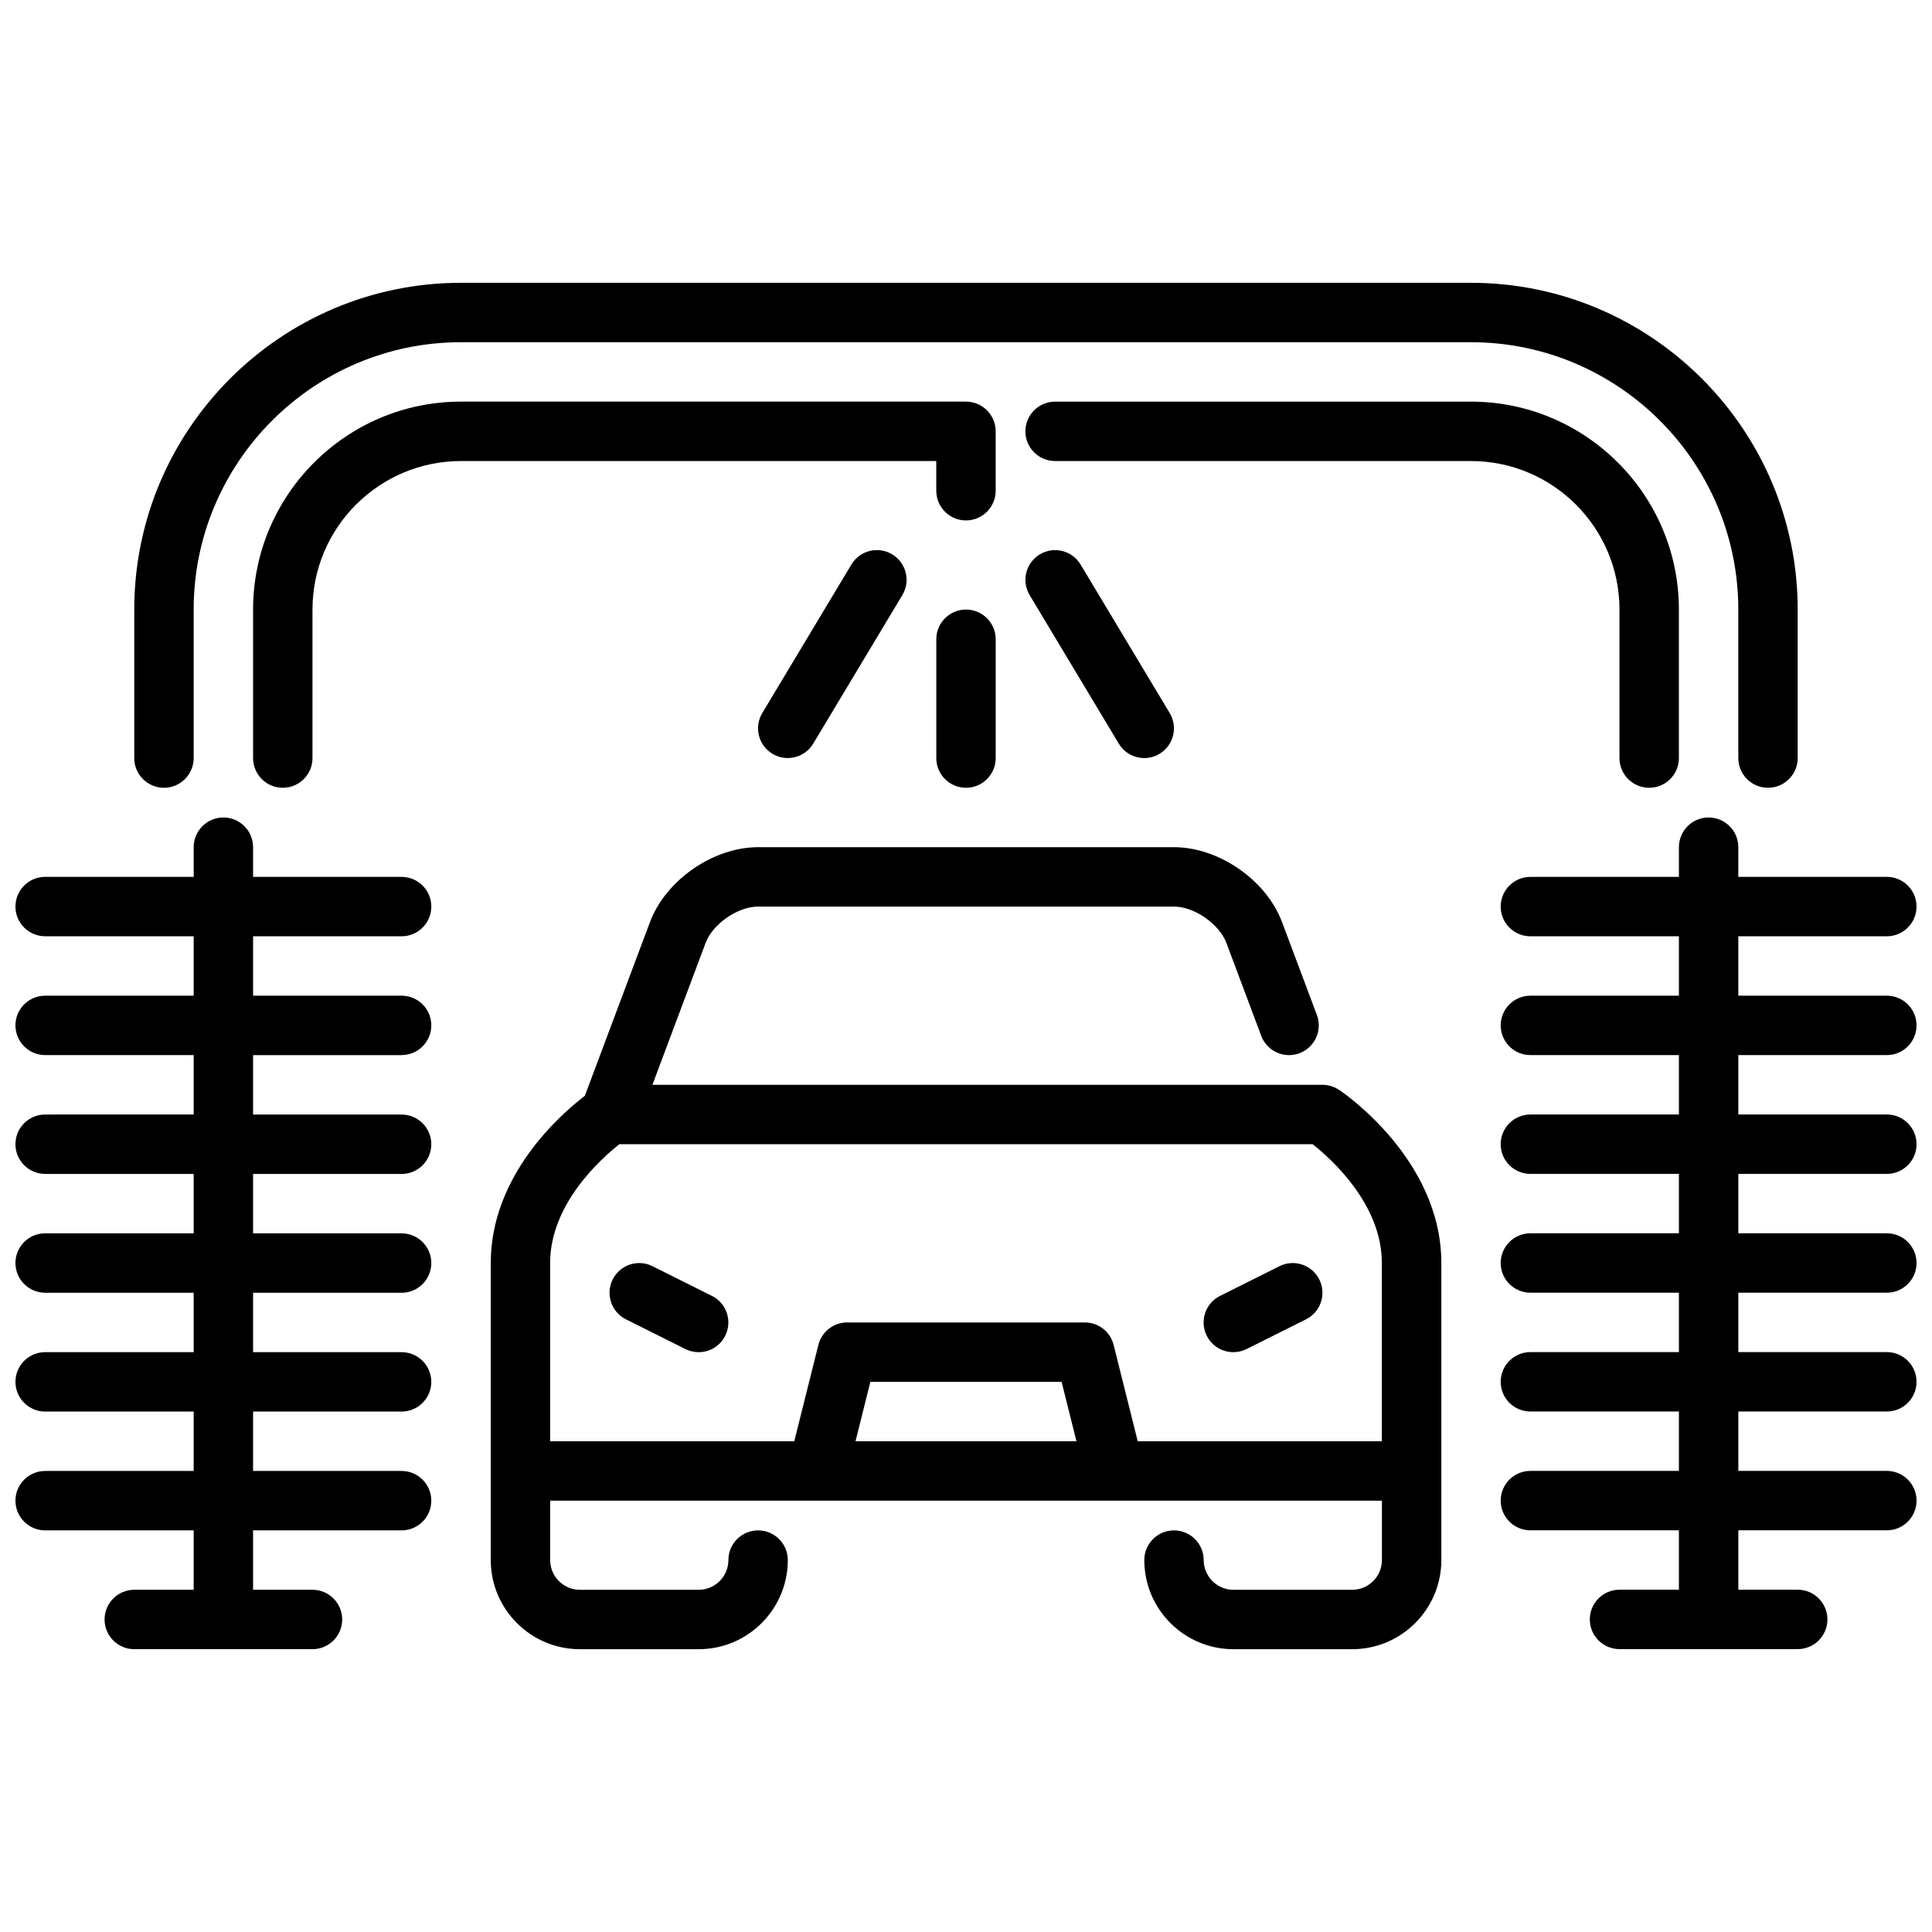
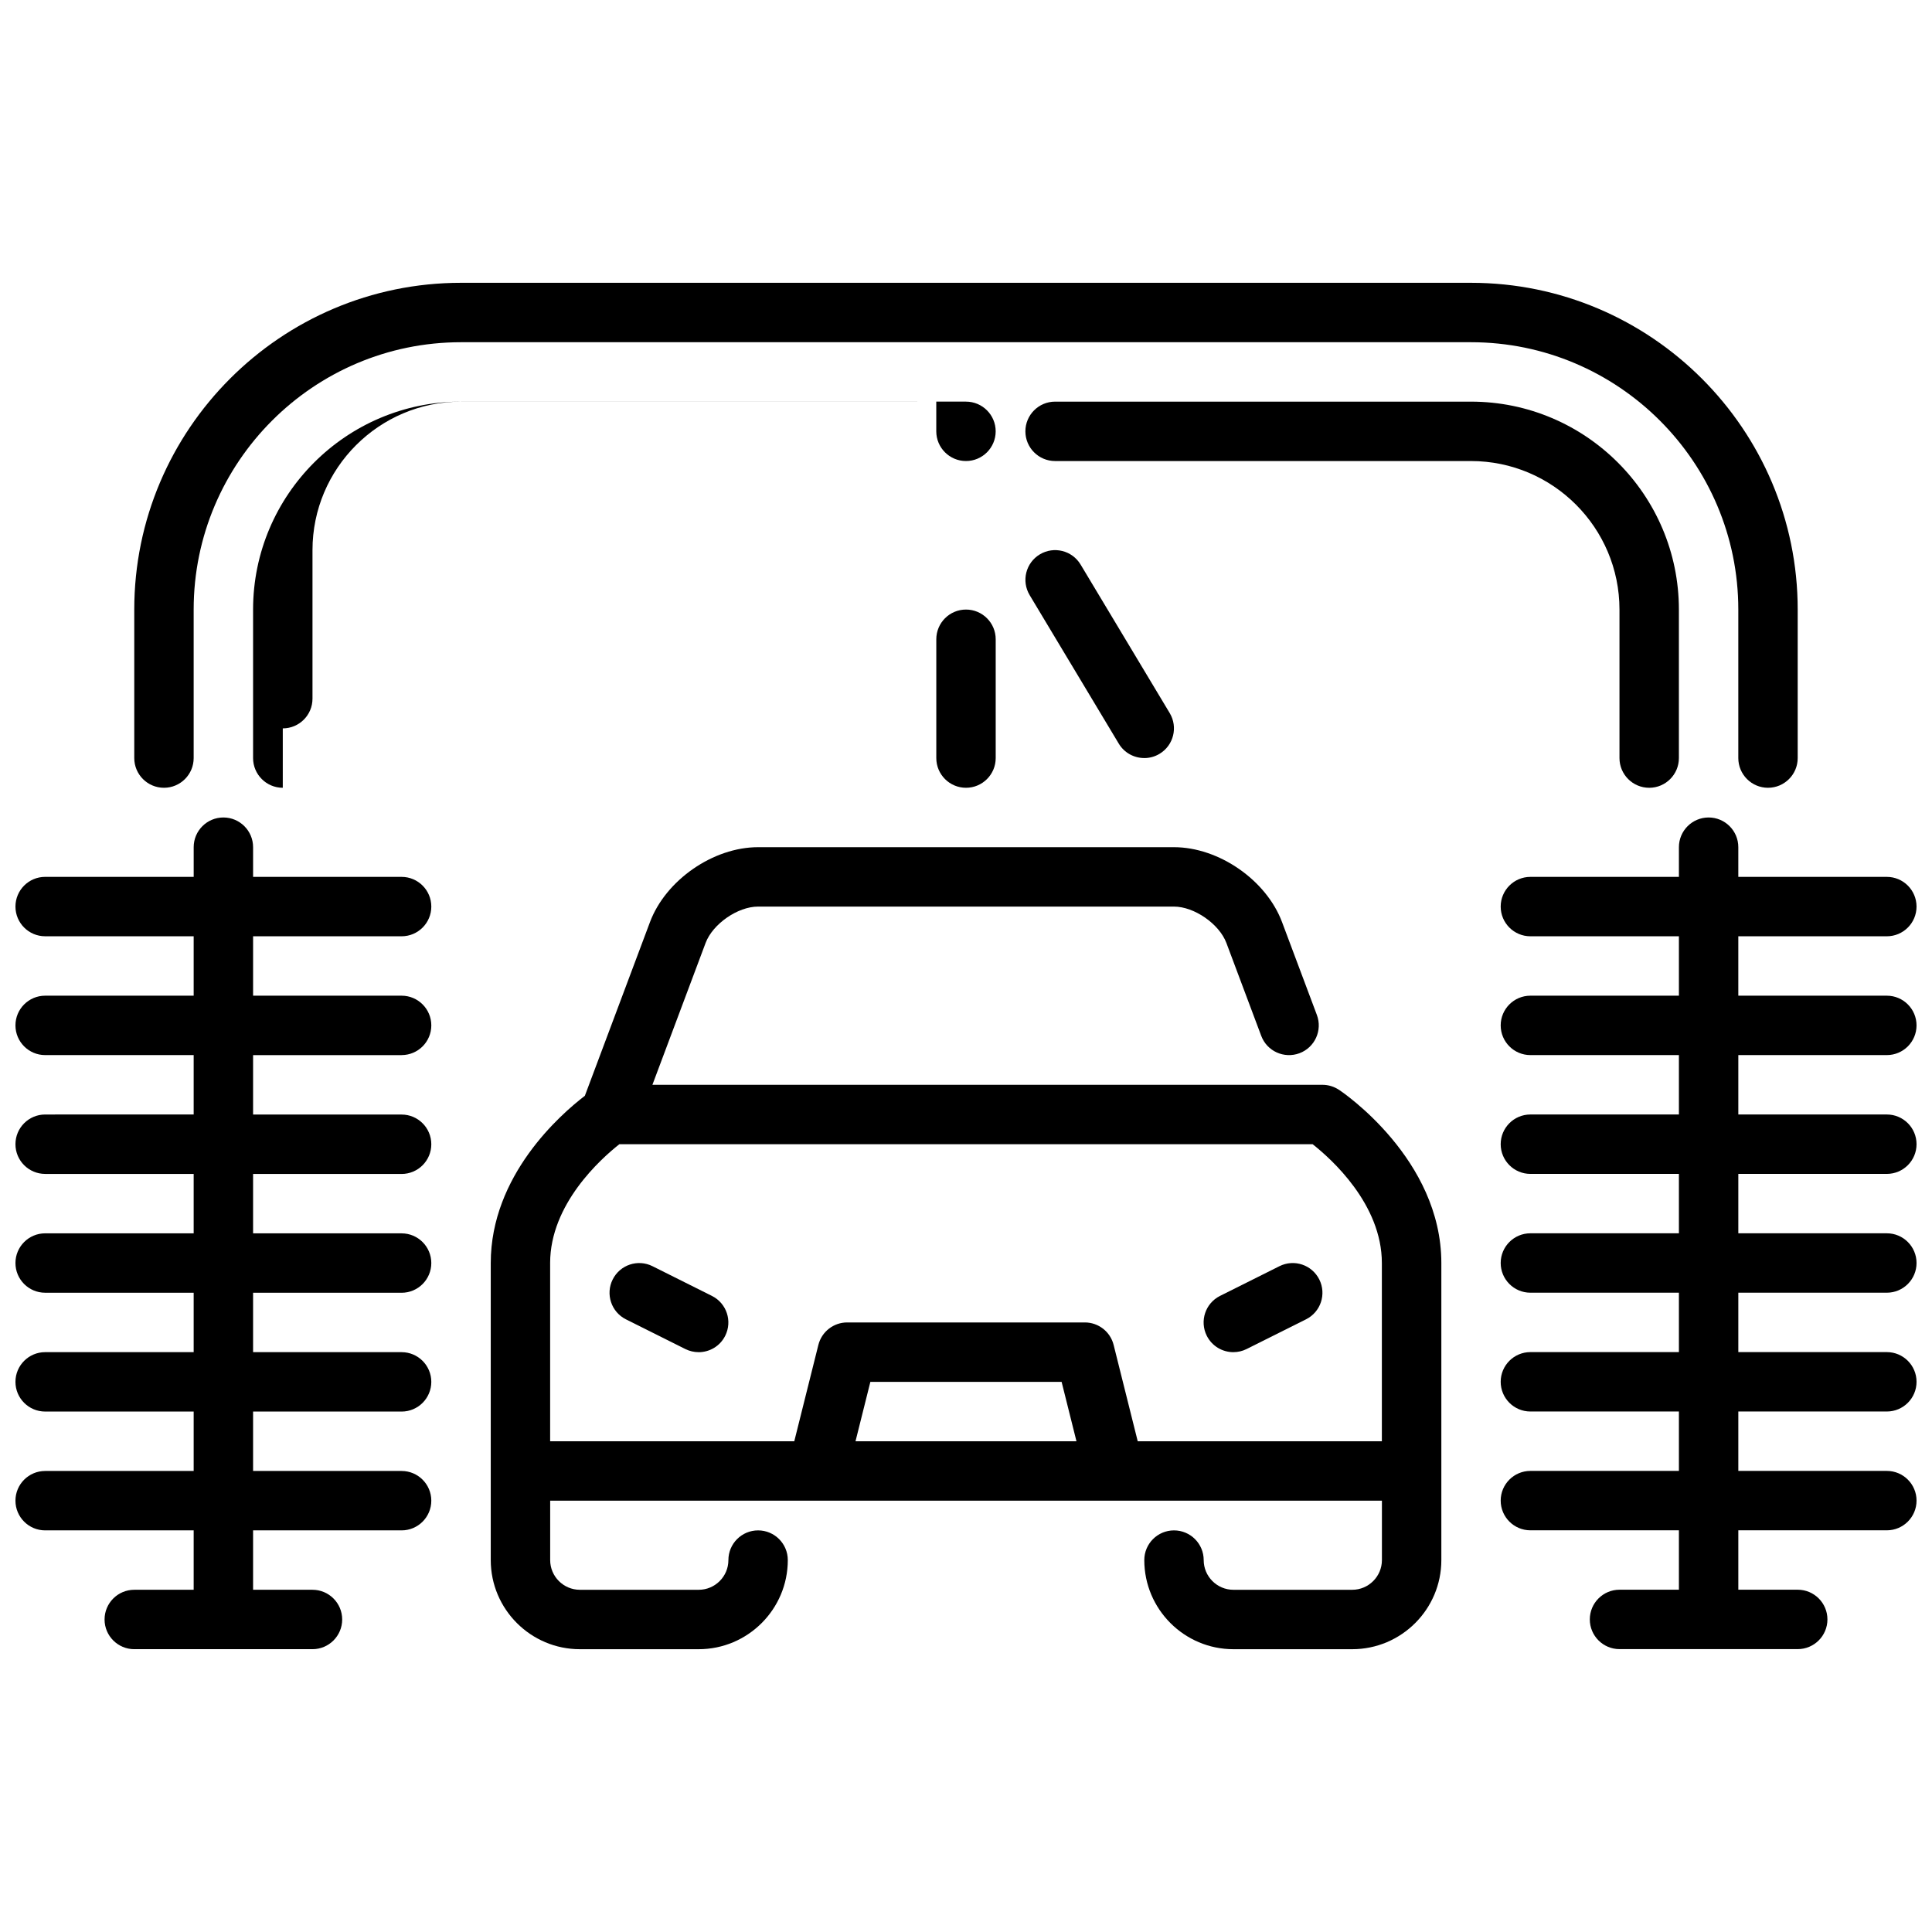
<svg xmlns="http://www.w3.org/2000/svg" width="800px" height="800px" version="1.1" viewBox="144 144 512 512">
  <defs>
    <clipPath id="b">
      <path d="m541 360h110.9v222h-110.9z" />
    </clipPath>
    <clipPath id="a">
      <path d="m148.09 360h110.91v222h-110.91z" />
    </clipPath>
  </defs>
  <path d="m329.14 502.34c-1.18 0-2.387-0.27-3.512-0.828l-15.742-7.871c-3.891-1.945-5.465-6.676-3.519-10.562 1.945-3.891 6.66-5.473 10.562-3.519l15.742 7.871c3.891 1.945 5.465 6.676 3.519 10.562-1.379 2.762-4.156 4.352-7.055 4.352z" />
  <path d="m470.86 502.34c-2.891 0-5.668-1.59-7.055-4.352-1.945-3.891-0.371-8.621 3.519-10.562l15.742-7.871c3.906-1.953 8.613-0.363 10.562 3.519 1.945 3.891 0.371 8.621-3.519 10.562l-15.742 7.871c-1.133 0.566-2.332 0.828-3.512 0.828z" />
  <path d="m498.83 432.81c-1.289-0.859-2.809-1.324-4.367-1.324l-177.57 0.004 14.098-37.598c1.891-5.039 8.516-9.637 13.902-9.637h110.21c5.383 0 12.004 4.59 13.902 9.637l9.234 24.617c1.527 4.078 6.07 6.125 10.141 4.606 4.07-1.527 6.133-6.07 4.606-10.141l-9.234-24.617c-4.172-11.133-16.758-19.844-28.645-19.844h-110.21c-11.887 0-24.465 8.715-28.645 19.844l-17.262 46.043c-6.438 4.93-24.938 21.082-24.938 44.32v78.719c0 13.02 10.598 23.617 23.617 23.617h31.488c13.02 0 23.617-10.598 23.617-23.617 0-4.344-3.527-7.871-7.871-7.871s-7.871 3.527-7.871 7.871-3.535 7.871-7.871 7.871h-31.488c-4.336 0-7.871-3.535-7.871-7.871v-15.742h220.42v15.742c0 4.336-3.535 7.871-7.871 7.871h-31.488c-4.336 0-7.871-3.535-7.871-7.871s-3.527-7.871-7.871-7.871-7.871 3.527-7.871 7.871c0 13.02 10.598 23.617 23.617 23.617h31.488c13.02 0 23.617-10.598 23.617-23.617v-78.719c0-27.512-26.016-45.168-27.117-45.91zm-209.04 45.91c0-15.609 13.43-27.621 18.344-31.488h183.73c4.93 3.883 18.344 15.887 18.344 31.488v47.23h-64.699l-6.383-25.527c-0.875-3.504-4.023-5.961-7.637-5.961h-62.977c-3.613 0-6.762 2.457-7.637 5.961l-6.383 25.527h-64.699v-47.23zm139.48 47.23h-58.551l3.938-15.742h50.68l3.938 15.742z" />
  <path d="m581.05 352.77c-4.344 0-7.871-3.527-7.871-7.871v-39.359c0-21.703-17.656-39.359-39.359-39.359h-110.21c-4.344 0-7.871-3.527-7.871-7.871s3.527-7.871 7.871-7.871h110.21c30.387 0 55.105 24.719 55.105 55.105v39.359c0 4.344-3.527 7.871-7.871 7.871z" />
  <path d="m612.54 352.77c-4.344 0-7.871-3.527-7.871-7.871v-39.359c0-39.062-31.789-70.848-70.848-70.848h-267.65c-39.062 0-70.848 31.789-70.848 70.848v39.359c0 4.344-3.527 7.871-7.871 7.871s-7.871-3.527-7.871-7.871v-39.359c0-47.742 38.848-86.594 86.594-86.594h267.64c47.742 0 86.594 38.848 86.594 86.594v39.359c0 4.344-3.527 7.871-7.871 7.871z" />
  <g clip-path="url(#b)">
    <path d="m644.03 423.61c4.344 0 7.871-3.527 7.871-7.871s-3.527-7.871-7.871-7.871h-39.359v-15.742h39.359c4.344 0 7.871-3.527 7.871-7.871s-3.527-7.871-7.871-7.871h-39.359v-7.871c0-4.344-3.527-7.871-7.871-7.871s-7.871 3.527-7.871 7.871v7.871h-39.359c-4.344 0-7.871 3.527-7.871 7.871s3.527 7.871 7.871 7.871h39.359v15.742h-39.359c-4.344 0-7.871 3.527-7.871 7.871s3.527 7.871 7.871 7.871h39.359v15.742h-39.359c-4.344 0-7.871 3.527-7.871 7.871s3.527 7.871 7.871 7.871h39.359v15.742h-39.359c-4.344 0-7.871 3.527-7.871 7.871s3.527 7.871 7.871 7.871h39.359v15.742h-39.359c-4.344 0-7.871 3.527-7.871 7.871s3.527 7.871 7.871 7.871h39.359v15.742h-39.359c-4.344 0-7.871 3.527-7.871 7.871s3.527 7.871 7.871 7.871h39.359v15.742h-15.742c-4.344 0-7.871 3.527-7.871 7.871s3.527 7.871 7.871 7.871h47.23c4.344 0 7.871-3.527 7.871-7.871s-3.527-7.871-7.871-7.871h-15.742v-15.742h39.359c4.344 0 7.871-3.527 7.871-7.871s-3.527-7.871-7.871-7.871h-39.359v-15.742h39.359c4.344 0 7.871-3.527 7.871-7.871s-3.527-7.871-7.871-7.871h-39.359v-15.742h39.359c4.344 0 7.871-3.527 7.871-7.871s-3.527-7.871-7.871-7.871h-39.359v-15.742h39.359c4.344 0 7.871-3.527 7.871-7.871s-3.527-7.871-7.871-7.871h-39.359v-15.742h39.359z" />
  </g>
  <g clip-path="url(#a)">
    <path d="m250.43 423.61c4.344 0 7.871-3.527 7.871-7.871s-3.527-7.871-7.871-7.871h-39.359v-15.742h39.359c4.344 0 7.871-3.527 7.871-7.871s-3.527-7.871-7.871-7.871h-39.359v-7.871c0-4.344-3.527-7.871-7.871-7.871s-7.871 3.527-7.871 7.871v7.871l-39.363-0.004c-4.344 0-7.871 3.527-7.871 7.871s3.527 7.871 7.871 7.871h39.359v15.742l-39.359 0.004c-4.344 0-7.871 3.527-7.871 7.871s3.527 7.871 7.871 7.871h39.359v15.742l-39.359 0.004c-4.344 0-7.871 3.527-7.871 7.871s3.527 7.871 7.871 7.871h39.359v15.742l-39.359 0.004c-4.344 0-7.871 3.527-7.871 7.871s3.527 7.871 7.871 7.871h39.359v15.742l-39.359 0.004c-4.344 0-7.871 3.527-7.871 7.871s3.527 7.871 7.871 7.871h39.359v15.742l-39.359 0.004c-4.344 0-7.871 3.527-7.871 7.871s3.527 7.871 7.871 7.871h39.359v15.742h-15.742c-4.344 0-7.871 3.527-7.871 7.871s3.527 7.871 7.871 7.871h47.23c4.344 0 7.871-3.527 7.871-7.871s-3.527-7.871-7.871-7.871h-15.742v-15.742h39.359c4.344 0 7.871-3.527 7.871-7.871s-3.527-7.871-7.871-7.871h-39.359v-15.742h39.359c4.344 0 7.871-3.527 7.871-7.871s-3.527-7.871-7.871-7.871h-39.359v-15.742h39.359c4.344 0 7.871-3.527 7.871-7.871s-3.527-7.871-7.871-7.871h-39.359v-15.742h39.359c4.344 0 7.871-3.527 7.871-7.871s-3.527-7.871-7.871-7.871h-39.359v-15.742h39.359z" />
  </g>
  <path d="m400 352.77c-4.344 0-7.871-3.527-7.871-7.871v-31.488c0-4.344 3.527-7.871 7.871-7.871s7.871 3.527 7.871 7.871v31.488c0 4.344-3.527 7.871-7.871 7.871z" />
-   <path d="m352.76 344.89c-1.379 0-2.777-0.363-4.047-1.125-3.731-2.234-4.938-7.07-2.699-10.801l23.617-39.359c2.234-3.731 7.062-4.945 10.801-2.699 3.731 2.234 4.938 7.07 2.699 10.801l-23.617 39.359c-1.48 2.457-4.086 3.816-6.754 3.816z" />
  <path d="m447.24 344.89c-2.676 0-5.281-1.363-6.754-3.816l-23.617-39.359c-2.234-3.731-1.031-8.566 2.699-10.801 3.731-2.242 8.566-1.031 10.801 2.699l23.617 39.359c2.234 3.731 1.031 8.566-2.699 10.801-1.266 0.762-2.66 1.125-4.047 1.125z" />
-   <path d="m218.94 352.77c-4.344 0-7.871-3.527-7.871-7.871v-39.359c0-30.387 24.719-55.105 55.105-55.105h133.82c4.344 0 7.871 3.527 7.871 7.871v15.742c0 4.344-3.527 7.871-7.871 7.871s-7.871-3.527-7.871-7.871v-7.871l-125.95 0.004c-21.703 0-39.359 17.656-39.359 39.359v39.359c0 4.344-3.527 7.871-7.871 7.871z" />
+   <path d="m218.94 352.77c-4.344 0-7.871-3.527-7.871-7.871v-39.359c0-30.387 24.719-55.105 55.105-55.105h133.82c4.344 0 7.871 3.527 7.871 7.871c0 4.344-3.527 7.871-7.871 7.871s-7.871-3.527-7.871-7.871v-7.871l-125.95 0.004c-21.703 0-39.359 17.656-39.359 39.359v39.359c0 4.344-3.527 7.871-7.871 7.871z" />
</svg>